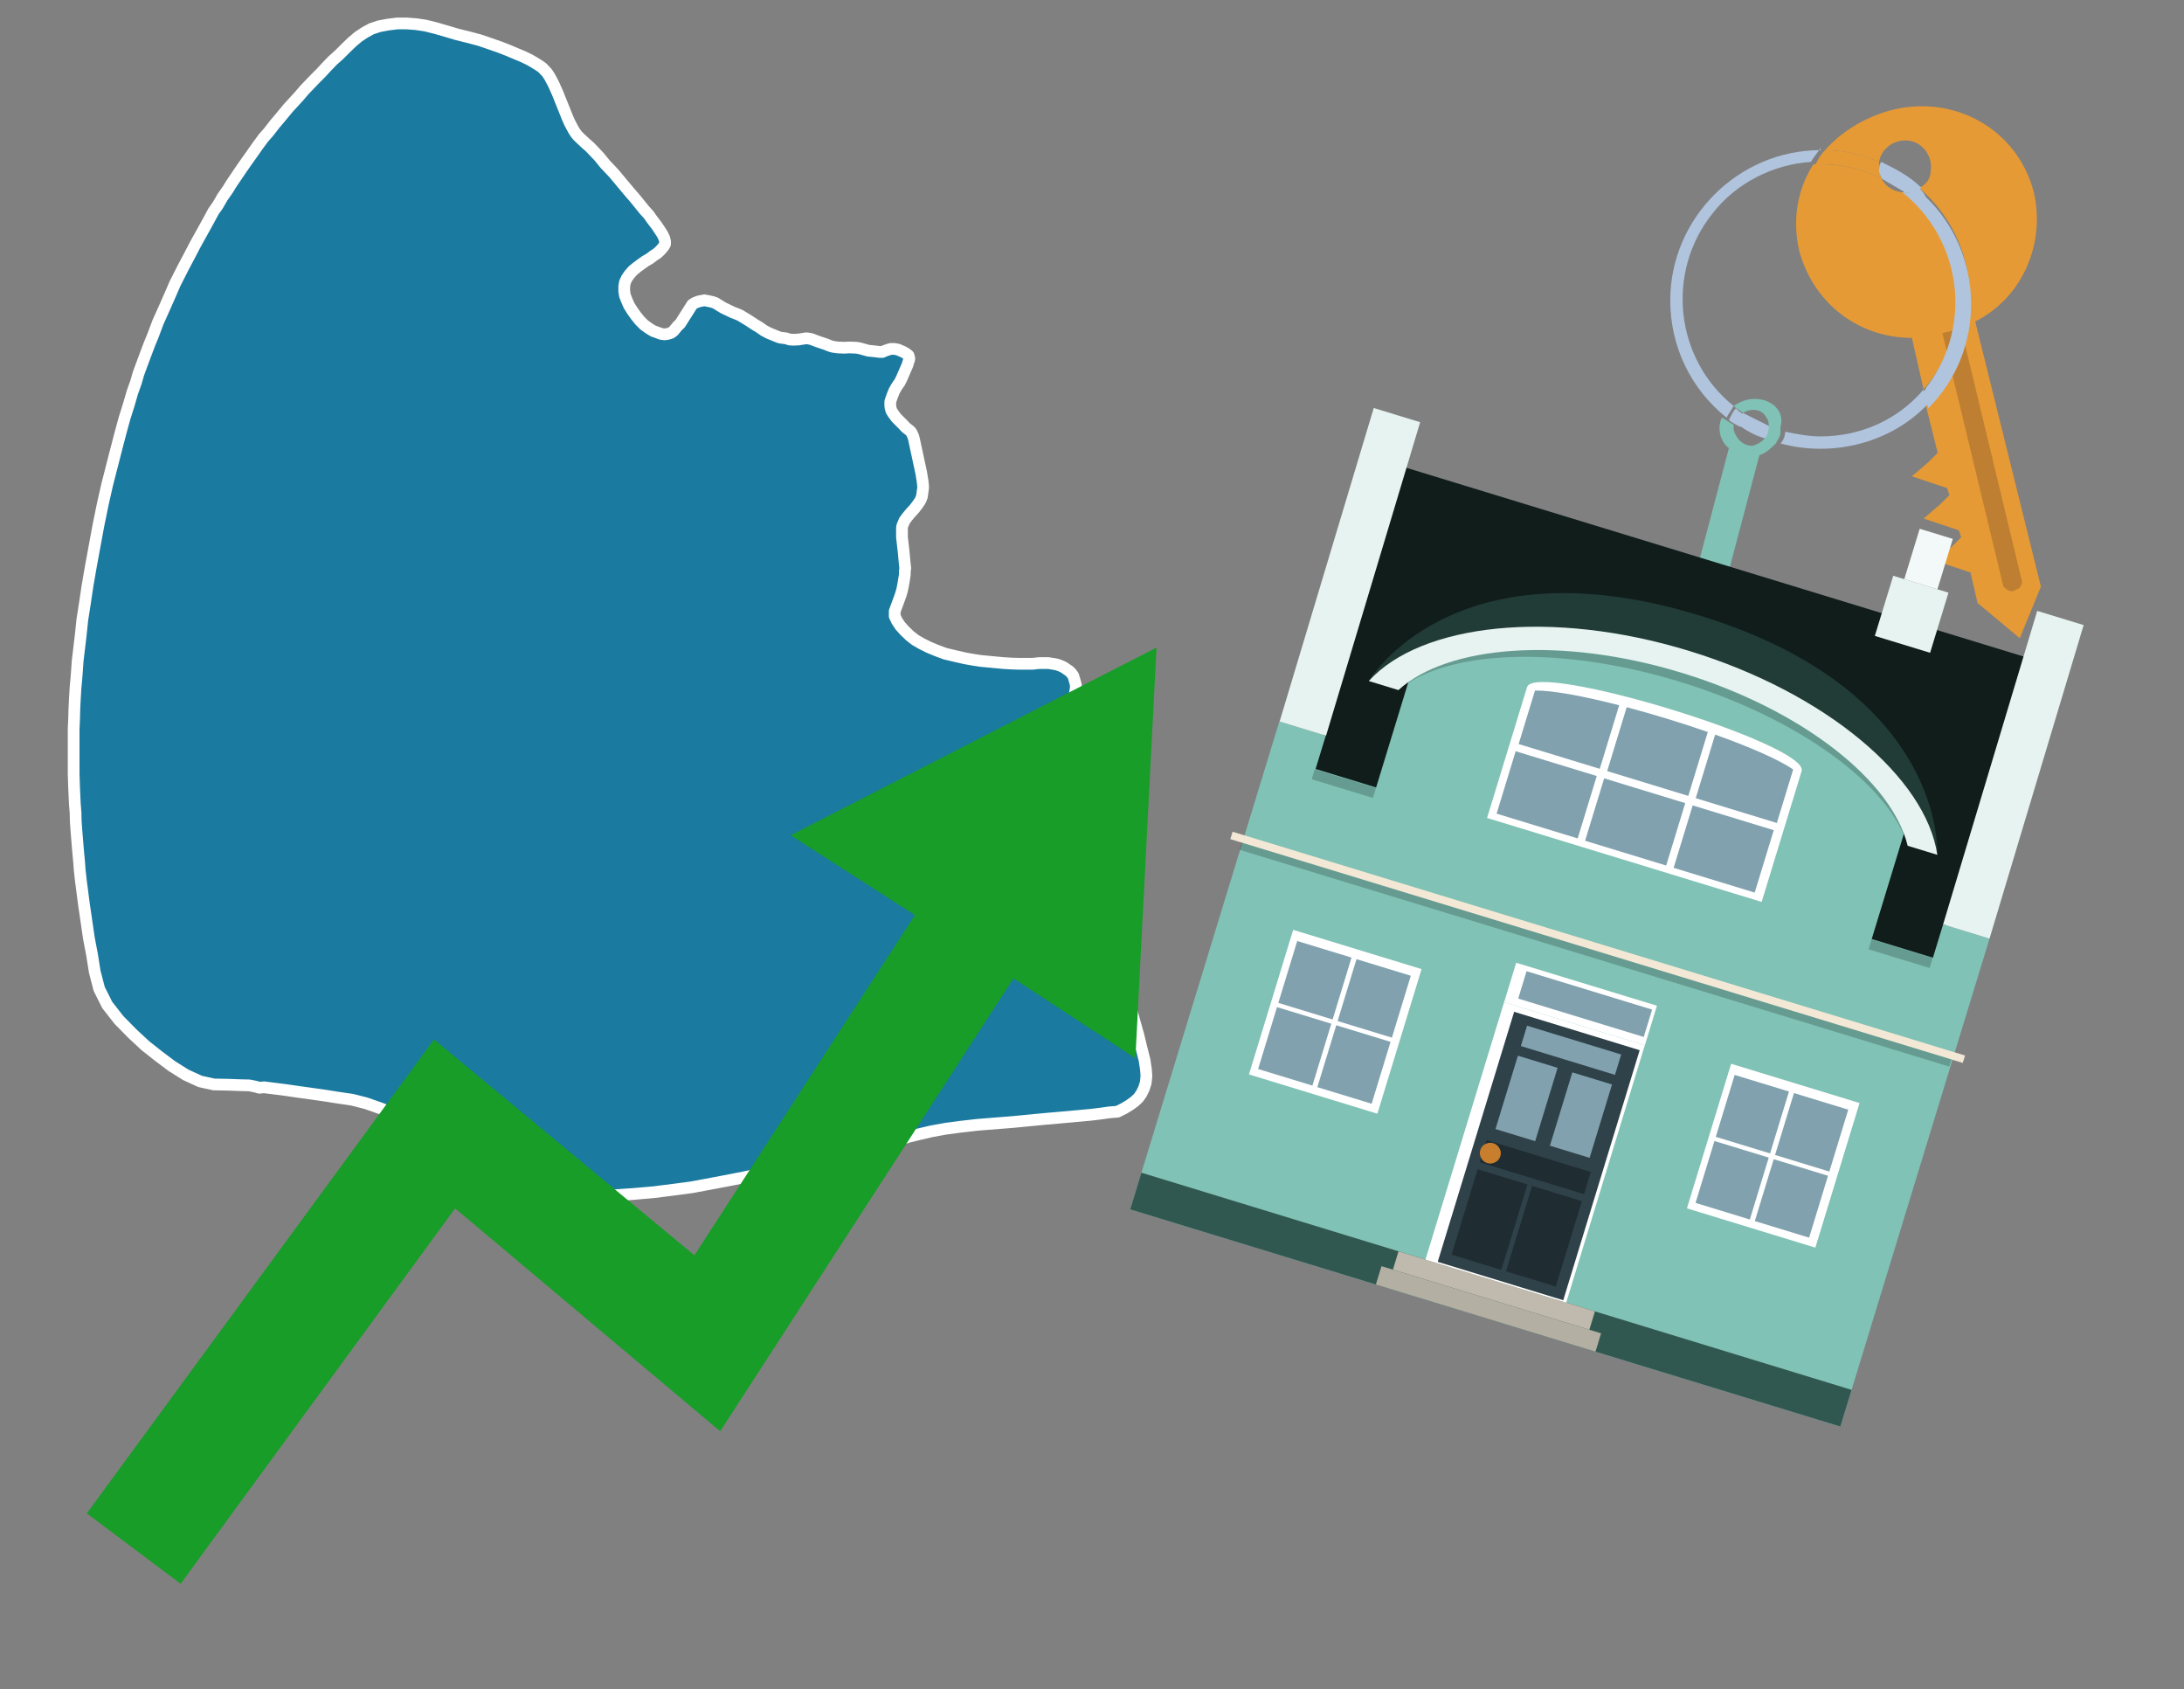
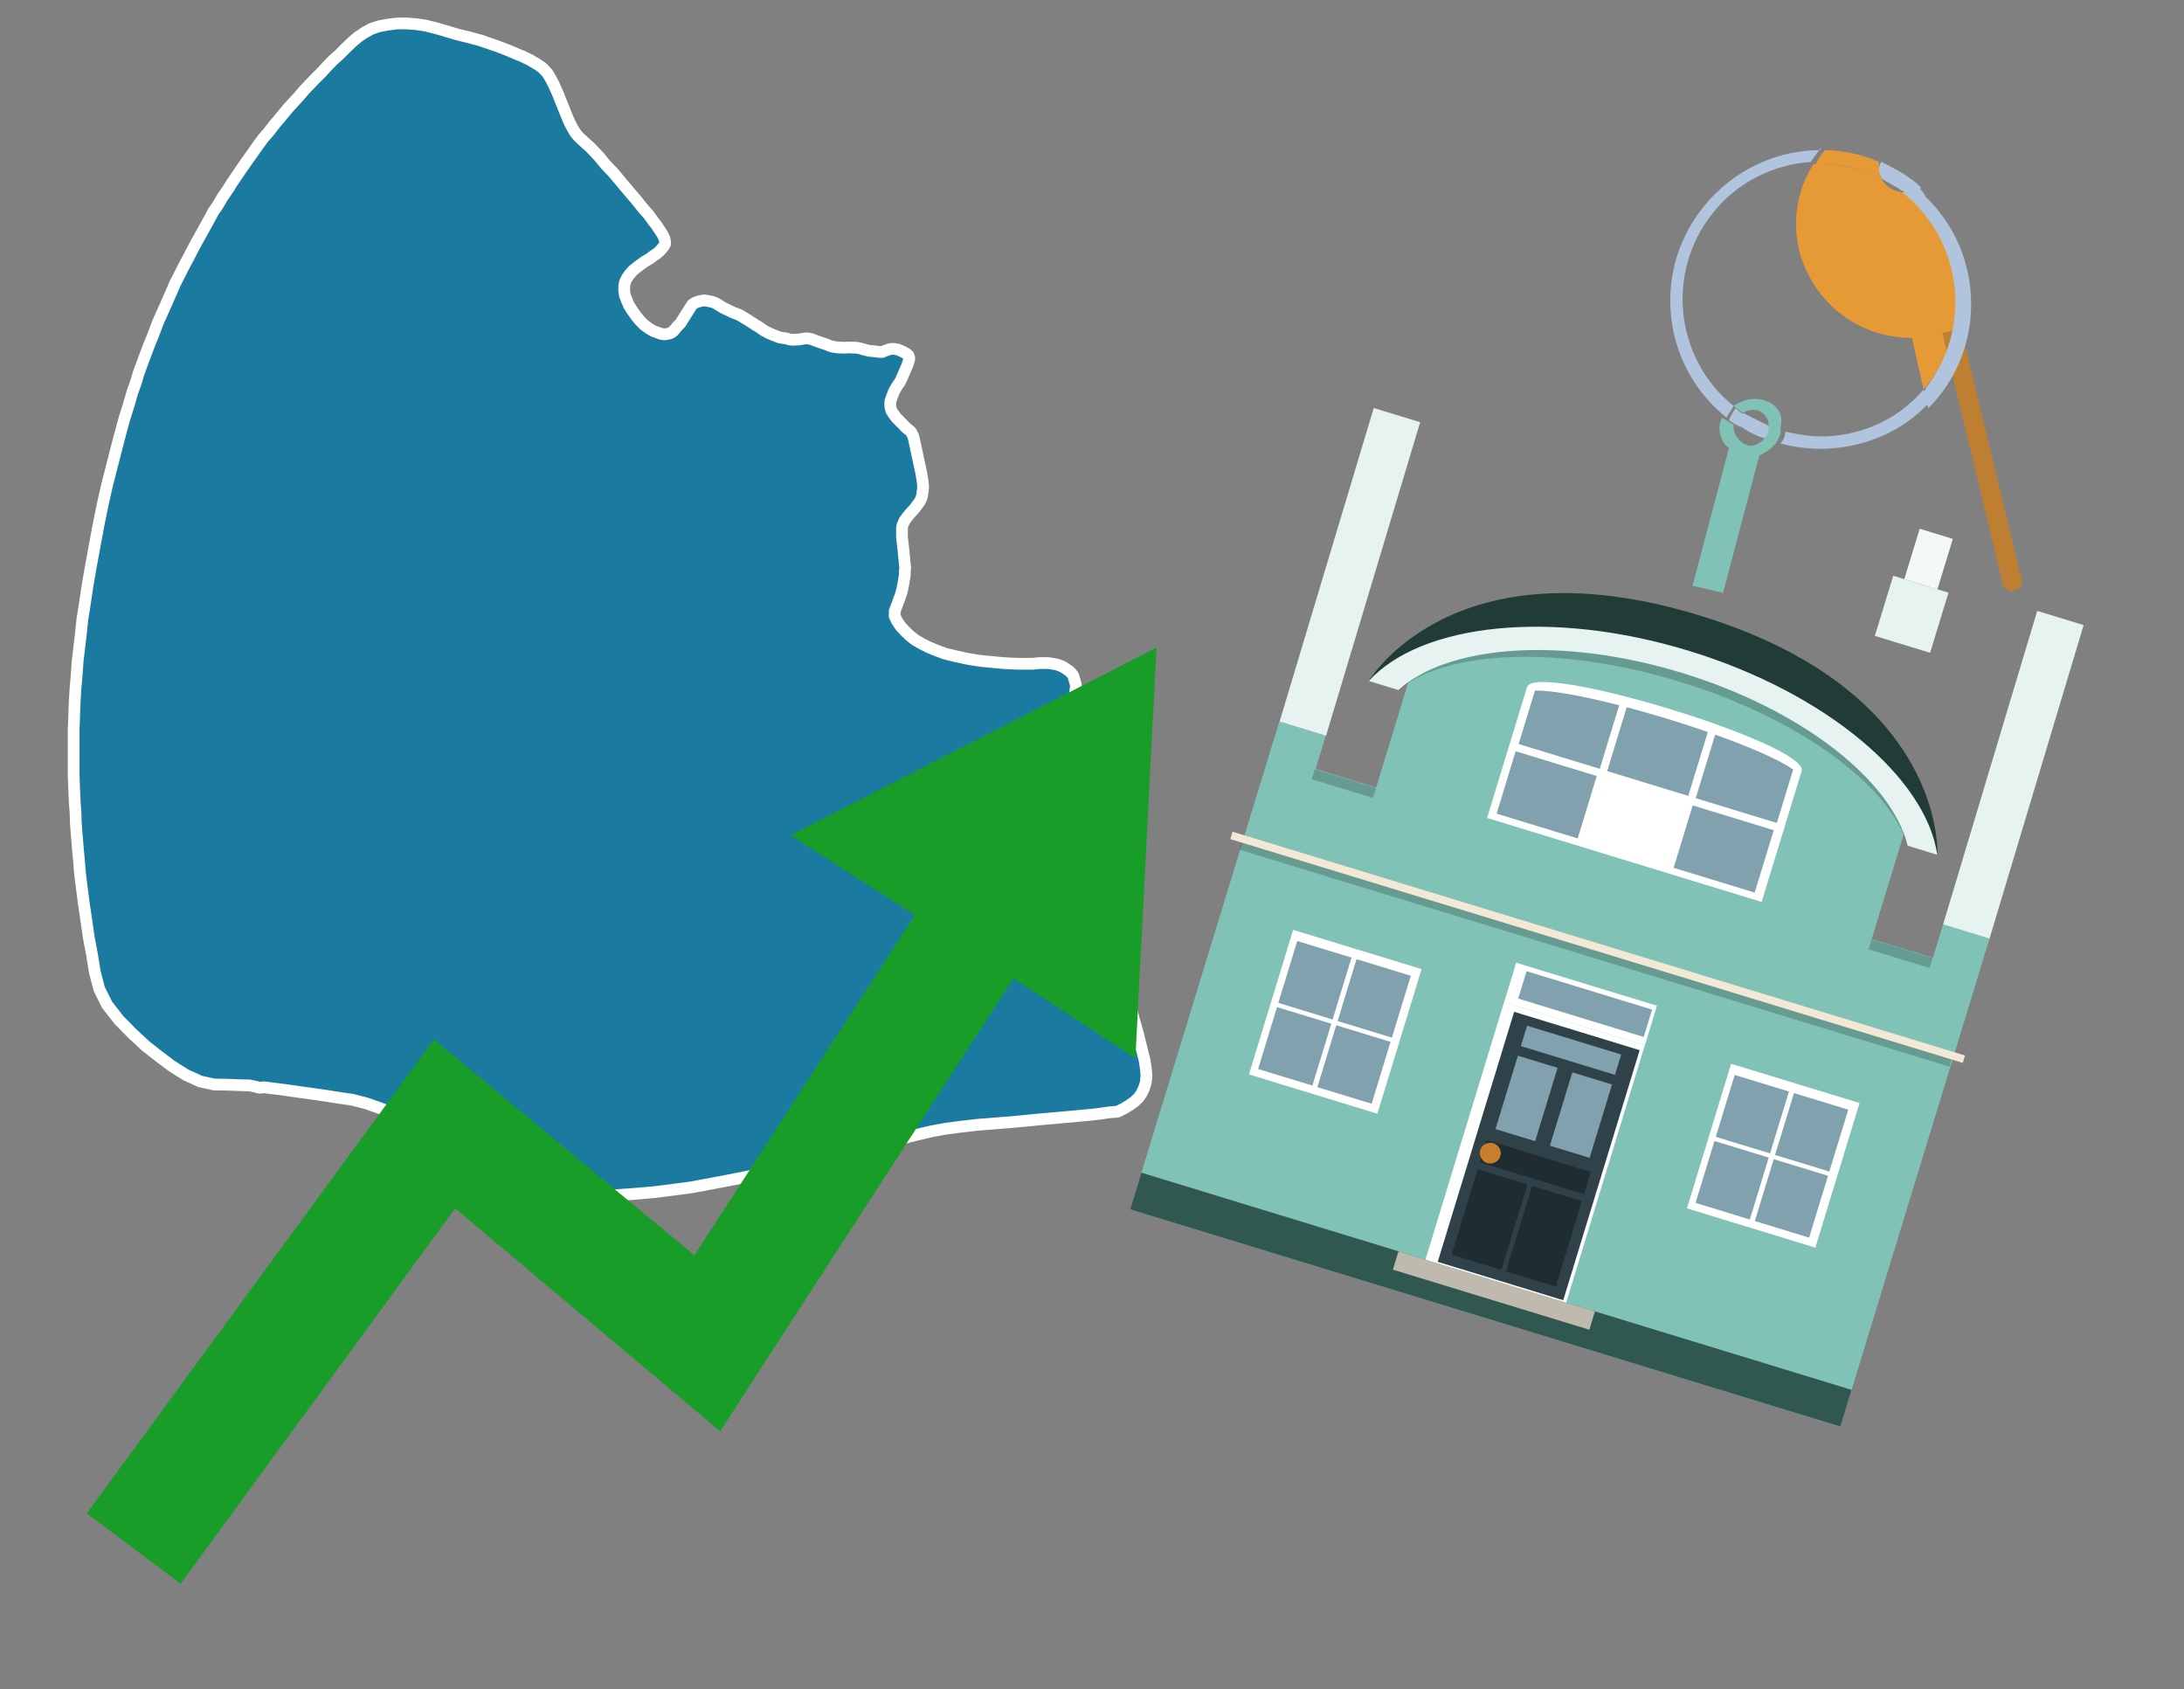
<svg xmlns="http://www.w3.org/2000/svg" version="1.1" id="Text" x="0px" y="0px" width="93.1px" height="72px" viewBox="0 0 93.1 72" style="enable-background:new 0 0 93.1 72;" xml:space="preserve">
  <rect x="0" y="0" width="93.1" height="72" fill="#808080" stroke="none" />
  <style type="text/css">
	.st0{fill:#1B7AA0;stroke:#FFFFFF;stroke-width:0.5;stroke-linejoin:round;}
	.st1{fill:#179D28;}
	.st2{fill:#E69A35;}
	.st3{fill:#B0C4DE;}
	.st4{fill:#80C2B5;}
	.st5{fill:#BF7F32;}
	.st6{fill-rule:evenodd;clip-rule:evenodd;fill:#101D1B;}
	.st7{fill-rule:evenodd;clip-rule:evenodd;fill:#80C2B5;}
	.st8{opacity:0.2;fill-rule:evenodd;clip-rule:evenodd;enable-background:new    ;}
	.st9{fill-rule:evenodd;clip-rule:evenodd;fill:#E6F3F0;}
	.st10{fill-rule:evenodd;clip-rule:evenodd;fill:#315850;}
	.st11{fill-rule:evenodd;clip-rule:evenodd;fill:#F3F9F8;}
	.st12{fill:#213B36;}
	.st13{fill:none;}
	.st14{opacity:0.2;enable-background:new    ;}
	.st15{fill:#E6F3F0;}
	.st16{fill-rule:evenodd;clip-rule:evenodd;fill:#FFFFFF;}
	.st17{fill-rule:evenodd;clip-rule:evenodd;fill:#81A1AE;}
	.st18{fill:#81A1AE;}
	.st19{fill:#FFFFFF;}
	.st20{fill:#2F4249;}
	.st21{fill:#1F2C31;}
	.st22{fill:#C87E2C;}
	.st23{fill-rule:evenodd;clip-rule:evenodd;fill:#C0B9AD;}
	.st24{fill-rule:evenodd;clip-rule:evenodd;fill:#B4AFA3;}
	.st25{fill-rule:evenodd;clip-rule:evenodd;fill:#F3E8D5;}
</style>
  <path class="st0" d="M46.41,40.1L46.59,40.02L46.74,39.96L46.88,39.91L46.96,39.93L47.04,39.96L47.13,40.02L47.22,40.11L47.38,40.39L47.55,40.78L47.73,41.2L48.0,42.16L48.26,43.17L48.53,44.13L48.65,44.63L48.79,45.18L48.85,45.58L48.87,45.86L48.84,46.15L48.76,46.4L48.65,46.62L48.53,46.79L48.36,46.95L48.15,47.1L47.92,47.24L47.64,47.38L47.28,47.41L46.93,47.46L46.52,47.51L46.09,47.55L45.09,47.64L44.52,47.69L43.17,47.82L41.66,47.94L40.96,48.02L40.29,48.11L39.69,48.22L39.18,48.34L38.73,48.45L38.32,48.58L37.98,48.69L37.72,48.83L37.56,48.95L37.48,49.07L37.45,49.18L37.36,49.24L37.28,49.29L37.02,49.28L36.82,49.31L36.33,49.32L35.98,49.37L35.57,49.42L35.11,49.49L34.49,49.6L33.12,49.87L32.45,50.02L31.7,50.18L30.99,50.32L29.5,50.6L28.75,50.7L27.88,50.81L27.08,50.88L25.82,50.97L25.21,51.0L24.54,51.0L23.92,50.97L23.18,50.83L22.46,50.67L21.76,50.5L21.19,50.3L20.74,50.07L20.29,49.79L19.79,49.46L19.31,49.12L18.86,48.79L18.08,48.2L17.8,47.99L17.43,47.74L16.82,47.46L16.2,47.23L15.6,47.02L15.01,46.87L14.46,46.79L13.89,46.7L13.33,46.62L12.75,46.54L12.2,46.46L11.65,46.39L11.25,46.34L11.06,46.36L10.88,46.31L10.63,46.26L10.24,46.25L9.69,46.23L9.12,46.22L8.53,46.09L7.92,45.81L7.33,45.44L6.77,45.02L6.2,44.57L5.63,44.04L5.07,43.47L4.57,42.83L4.23,42.15L4.04,41.42L3.92,40.67L3.79,39.99L3.71,39.44L3.64,38.96L3.57,38.48L3.45,37.55L3.4,37.11L3.37,36.71L3.33,36.29L3.26,35.44L3.23,35.02L3.22,34.63L3.19,34.26L3.16,33.6L3.14,33.01L3.14,31.04L3.16,30.62L3.17,30.22L3.19,29.8L3.22,29.3L3.25,28.99L3.28,28.6L3.31,28.17L3.37,27.67L3.44,27.08L3.51,26.41L3.62,25.71L3.73,24.97L3.87,24.16L4.03,23.29L4.2,22.37L4.38,21.49L4.57,20.65L4.77,19.87L4.96,19.13L5.14,18.44L5.31,17.82L5.49,17.25L5.64,16.73L5.8,16.28L5.9,15.93L6.01,15.63L6.2,15.12L6.37,14.67L6.53,14.28L6.74,13.72L7.01,13.12L7.27,12.53L7.46,12.09L7.82,11.38L8.08,10.89L8.33,10.41L8.58,9.96L8.89,9.4L9.1,9.01L9.29,8.74L9.48,8.41L9.73,8.05L9.85,7.85L10.29,7.2L10.52,6.87L10.72,6.59L10.98,6.22L11.23,5.88L11.45,5.63L11.73,5.27L11.9,5.07L12.29,4.6L12.51,4.36L12.74,4.11L12.97,3.84L13.44,3.35L13.69,3.1L13.92,2.85L14.18,2.58L14.45,2.34L14.73,2.06L15.01,1.79L15.27,1.57L15.54,1.39L15.83,1.23L16.16,1.12L16.53,1.05L16.93,1.0L17.34,1.0L17.74,1.03L18.14,1.09L18.58,1.2L19.03,1.33L19.5,1.47L19.99,1.59L20.44,1.71L20.91,1.87L21.31,2.01L21.67,2.15L22.0,2.29L22.29,2.41L22.56,2.54L22.77,2.66L22.98,2.79L23.12,2.89L23.32,3.1L23.43,3.27L23.49,3.38L23.6,3.59L23.77,3.97L24.2,5.04L24.28,5.22L24.39,5.43L24.45,5.54L24.54,5.68L24.62,5.78L24.72,5.88L24.99,6.13L25.15,6.27L25.54,6.68L25.8,7.0L26.16,7.38L26.83,8.18L27.08,8.47L27.46,8.94L27.65,9.15L27.82,9.39L27.99,9.61L28.13,9.82L28.24,9.99L28.32,10.16L28.35,10.29L28.35,10.4L28.3,10.49L28.23,10.58L28.13,10.69L28.01,10.8L27.87,10.89L27.7,11.02L27.51,11.13L27.34,11.25L27.15,11.39L26.98,11.53L26.83,11.7L26.72,11.86L26.64,12.03L26.61,12.21L26.61,12.4L26.64,12.6L26.72,12.8L26.81,13.01L26.94,13.22L27.11,13.46L27.28,13.67L27.46,13.85L27.67,14.0L27.85,14.11L28.02,14.17L28.18,14.23L28.33,14.25L28.47,14.23L28.6,14.19L28.71,14.11L28.89,13.89L28.99,13.8L29.51,12.98L29.62,12.91L29.72,12.87L29.81,12.84L30.03,12.8L30.24,12.84L30.37,12.87L30.49,12.91L30.62,12.99L30.83,13.12L31.25,13.32L31.41,13.38L31.55,13.44L31.88,13.64L32.17,13.83L32.37,13.95L32.57,14.09L32.78,14.2L33.12,14.34L33.26,14.39L33.51,14.42L33.66,14.47L33.82,14.48L34.03,14.47L34.35,14.42L34.41,14.42L34.58,14.45L34.87,14.56L35.2,14.67L35.4,14.75L35.51,14.78L35.73,14.81L36.01,14.82L36.16,14.81L36.26,14.81L36.5,14.82L36.63,14.84L37.03,14.95L37.16,14.96L37.51,15.0L37.62,15.0L37.7,14.96L37.87,14.9L37.98,14.87L38.12,14.87L38.28,14.9L38.51,15.0L38.63,15.07L38.73,15.15L38.76,15.26L38.76,15.32L38.71,15.46L38.69,15.54L38.43,16.14L38.35,16.3L38.29,16.38L38.23,16.47L38.12,16.66L38.04,16.86L37.98,17.03L37.95,17.12L37.95,17.25L37.96,17.37L38.0,17.51L38.07,17.62L38.21,17.81L38.52,18.12L38.6,18.21L38.8,18.37L38.85,18.43L38.93,18.6L38.96,18.71L39.05,19.13L39.27,20.15L39.33,20.52L39.35,20.73L39.35,20.8L39.33,20.94L39.3,21.16L39.25,21.29L39.22,21.35L39.14,21.47L38.99,21.67L38.79,21.89L38.66,22.05L38.55,22.2L38.52,22.28L38.46,22.42L38.45,22.5L38.45,22.9L38.52,23.51L38.57,24.05L38.59,24.21L38.57,24.35L38.57,24.5L38.52,24.81L38.49,24.98L38.45,25.17L38.4,25.34L38.34,25.51L38.14,26.05L38.14,26.26L38.24,26.47L38.38,26.68L38.57,26.89L38.79,27.1L39.02,27.28L39.3,27.44L39.6,27.59L39.94,27.73L40.29,27.86L40.71,27.96L41.15,28.06L41.49,28.12L41.82,28.17L42.14,28.2L42.45,28.23L42.78,28.26L43.11,28.28L43.42,28.29L44.02,28.29L44.29,28.26L44.69,28.26L44.88,28.29L45.05,28.32L45.19,28.37L45.33,28.43L45.58,28.6L45.67,28.69L45.75,28.8L45.79,28.93L45.86,29.18L45.86,29.3L45.84,29.44L45.82,29.56L45.78,29.7L45.73,29.83L45.58,30.16L45.23,30.85L44.77,31.8L43.79,33.81L43.34,34.74L42.5,36.45L42.44,36.76L42.38,37.04L42.34,37.32L42.34,37.56L42.38,37.83L42.45,38.05L42.56,38.25L42.67,38.42L42.8,38.57L43.04,38.85L43.11,38.96L43.18,39.1L43.39,39.38L43.48,39.54L43.56,39.66L43.67,39.8L43.8,39.93L43.98,40.03L44.18,40.16L44.4,40.25L44.64,40.34L44.95,40.39L45.23,40.42L45.48,40.41L45.7,40.38L45.9,40.34L46.07,40.28L46.21,40.2L46.41,40.1Z" />
  <polygon class="st1" points="49.3,27.6 33.7,35.6 39,39 29.6,53.5 18.5,44.3 3.7,64.5 7.7,67.5 19.4,51.5 30.7,61 43.2,41.7   48.4,45.1 " />
  <path class="st2" d="M80.2,7.6c0-0.1-0.1-0.2-0.1-0.3c0-0.1,0-0.3,0-0.4c-0.7-0.3-1.5-0.5-2.3-0.5c-0.2,0.2-0.3,0.4-0.4,0.6  c0.1,0,0.2,0,0.3,0C78.5,7,79.4,7.2,80.2,7.6z" />
  <path class="st3" d="M77.6,6.4c-3.5,0-6.4,2.9-6.4,6.4c0,2,0.9,3.8,2.4,5c0.1-0.2,0.2-0.3,0.3-0.5c-2.5-2-2.9-5.7-0.9-8.2  c1-1.3,2.6-2.1,4.2-2.2c0.1-0.2,0.3-0.4,0.4-0.6V6.4z" />
-   <path class="st2" d="M84.2,13.7c2-1,3-3.3,2.5-5.5C86,5.5,83.3,4,80.6,4.7c-1.1,0.3-2.1,0.9-2.8,1.7c0.8,0,1.6,0.2,2.3,0.5  c0.1-0.6,0.7-1,1.3-0.9c0.6,0.1,1,0.7,0.9,1.3c0,0.3-0.2,0.6-0.5,0.7c2.7,2.3,2.9,6.4,0.6,9c-0.1,0.1-0.2,0.2-0.3,0.3l0.5,2  l-0.4,0.4l-0.7,0.6l0.9,0.3l0.6,0.2l0.1,0.3l-0.4,0.4L82,22.1l0.9,0.3l0.6,0.2l0.1,0.3l-0.4,0.4l-0.7,0.6l0.9,0.3l0.6,0.2l0.3,1.3  l1.8,1.5L87,25L84.2,13.7z" />
  <path class="st2" d="M81.2,8.2c-0.4,0-0.8-0.2-1-0.6C79.4,7.2,78.5,7,77.6,7c-0.1,0-0.2,0-0.3,0c-0.7,1.1-0.9,2.4-0.6,3.7  c0.6,2.2,2.5,3.7,4.8,3.7l0.5,2.2c2.1-2.4,1.9-6.1-0.6-8.2C81.3,8.3,81.2,8.3,81.2,8.2z" />
  <path class="st3" d="M74.1,18.1c0.4,0.3,0.8,0.5,1.2,0.6c0.1-0.1,0.2-0.3,0.2-0.5l0,0c-0.4-0.2-0.8-0.4-1.2-0.6  C74.2,17.8,74.1,17.9,74.1,18.1z" />
  <path class="st3" d="M74.4,17.7c-0.2-0.1-0.3-0.2-0.4-0.3c-0.1,0.1-0.2,0.3-0.3,0.5c0.1,0.1,0.3,0.2,0.5,0.3  C74.1,17.9,74.2,17.8,74.4,17.7z" />
  <path class="st4" d="M74.8,17c-0.3,0-0.6,0.1-0.9,0.3c0.1,0.1,0.3,0.2,0.4,0.3c0.3-0.2,0.8-0.2,1,0.2c0.1,0.1,0.1,0.3,0.1,0.4l0,0  c0,0.4-0.3,0.7-0.7,0.8c-0.4,0-0.7-0.3-0.8-0.7c0,0,0,0,0-0.1v-0.1c-0.2-0.1-0.3-0.2-0.5-0.3c-0.2,0.4-0.1,1,0.3,1.3l-1.549,5.865  l1.3,0.3L75,19.4c0.3-0.1,0.5-0.3,0.7-0.5c0.1-0.2,0.2-0.3,0.2-0.5c0-0.1,0-0.1,0-0.2C76.1,17.5,75.5,17,74.8,17z" />
  <path class="st5" d="M86,25.1l-0.2,0.1c-0.2,0-0.3-0.1-0.4-0.2l0,0l-2.6-10.8l0.8-0.2l2.6,10.8C86.2,24.9,86.1,25.1,86,25.1L86,25.1  z" />
  <path class="st3" d="M80.1,7.3c0,0.1,0.1,0.2,0.1,0.3c0.3,0.2,0.7,0.4,1,0.6c0.1,0,0.2,0,0.3,0c0.1,0,0.3-0.1,0.4-0.2  c-0.5-0.5-1.1-0.8-1.7-1.1C80.1,7,80.1,7.2,80.1,7.3z" />
  <path class="st3" d="M77.6,18.6c-0.5,0-1-0.1-1.5-0.2c0,0.2-0.1,0.4-0.2,0.5c2.2,0.6,4.7,0,6.3-1.7L82,16.6  C80.9,17.9,79.3,18.6,77.6,18.6z" />
  <path class="st3" d="M81.8,8c-0.1,0.1-0.2,0.1-0.4,0.2c-0.1,0-0.2,0-0.3,0c2.5,2,3,5.6,1.1,8.2c-0.1,0.1-0.1,0.2-0.2,0.3l0.2,0.7  c2.5-2.5,2.4-6.6-0.1-9C82,8.2,81.9,8.1,81.8,8L81.8,8z" />
  <g>
-     <polygon class="st6" points="82.528,40.998 55.935,32.868 59.826,19.899 86.386,28.019  " />
    <polygon class="st7" points="80.743,53.306 84.81,40.003 82.831,39.398 82.397,40.819 56.081,32.774 56.516,31.353    54.536,30.747 48.178,51.544 78.452,60.8  " />
    <rect x="68.968" y="23.239" transform="matrix(0.292 -0.956 0.956 0.292 13.561 92.358)" class="st8" width="0.443" height="27.553" />
    <polygon class="st9" points="84.81,40.003 82.831,39.398 86.843,26.036 88.822,26.641  " />
    <polygon class="st9" points="56.527,31.356 54.548,30.751 58.56,17.389 60.539,17.994  " />
    <polygon class="st10" points="78.452,60.8 78.93,59.236 48.656,49.98 48.178,51.544  " />
    <polygon class="st9" points="83.06,25.259 80.705,24.539 79.921,27.102 82.277,27.822  " />
    <polygon class="st11" points="83.245,22.968 81.833,22.536 81.176,24.683 82.589,25.115  " />
    <g>
      <path class="st12" d="M72.43,26.226C61.89,23.003,58.349,29.025,58.349,29.025l3.957-1.27l17.769,5.433l2.509,3.247    C82.584,36.434,83.016,29.462,72.43,26.226z" />
      <path class="st4" d="M80.089,32.789c-5.154-4.135-11.002-5.938-17.558-5.368l-2.205,0.697L58.453,34.245l21.126,6.459    l1.9-6.216L80.089,32.789z" />
      <g>
        <polygon class="st13" points="67.162,26.107 64.292,27.075 78.703,31.48 76.864,29.073    " />
      </g>
      <path class="st14" d="M71.853,28.195c-5.851-1.789-11.352-1.36-13.504,0.83l1.264,0.386    c2.033-1.704,6.843-1.93,11.978-0.36s8.996,4.447,9.729,6.997l1.264,0.386    C82.025,33.415,77.704,29.984,71.853,28.195z" />
      <path class="st15" d="M71.993,27.738c-5.851-1.789-11.412-1.166-13.644,1.287l1.264,0.386    c2.098-1.918,6.956-2.301,12.091-0.731s8.948,4.604,9.616,7.367l1.264,0.386    C82.105,33.152,77.844,29.526,71.993,27.738z" />
      <g>
        <g>
          <path class="st16" d="M65.095,29.286c0.346-1.132,12.051,2.446,11.705,3.579l-1.704,5.575l-11.705-3.579      L65.095,29.286L65.095,29.286z" />
        </g>
        <rect x="72.127" y="34.37" transform="matrix(0.292 -0.956 0.956 0.292 17.425 95.904)" class="st17" width="2.782" height="3.615" />
-         <rect x="68.352" y="33.216" transform="matrix(0.292 -0.956 0.956 0.292 15.857 91.478)" class="st17" width="2.782" height="3.615" />
        <rect x="64.578" y="32.062" transform="matrix(0.292 -0.956 0.956 0.292 14.29 87.052)" class="st17" width="2.782" height="3.615" />
        <g>
          <path class="st18" d="M75.743,35.075l0.697-2.28c-0.622-0.429-1.87-0.967-3.326-1.486l-0.828,2.709L75.743,35.075z" />
          <path class="st18" d="M68.195,32.767l0.828-2.709c-1.497-0.384-2.832-0.636-3.589-0.628l-0.697,2.281      L68.195,32.767z" />
          <path class="st18" d="M71.969,33.921l0.832-2.723c-1.111-0.386-2.321-0.756-3.458-1.057l-0.832,2.723L71.969,33.921      z" />
        </g>
      </g>
    </g>
    <g>
      <rect x="66.534" y="39.649" transform="matrix(0.292 -0.956 0.956 0.292 6.786 94.744)" class="st19" width="1.761" height="6.276" />
      <rect x="59.735" y="45.983" transform="matrix(0.292 -0.956 0.956 0.292 -0.641 97.374)" class="st16" width="11.485" height="6.276" />
      <g transform="matrix( 0.861, 0, 0, 0.861, 2148,666.7) ">
        <g>
          <g id="Symbol_9_0_Layer2_0_MEMBER_8_MEMBER_12_MEMBER_0_FILL_00000048469725786621459750000005400378390701630639_">
            <path class="st20" d="M-2419.808-724.248l6.215,1.9l-3.784,12.378l-6.215-1.9L-2419.808-724.248z" />
          </g>
        </g>
      </g>
      <g transform="matrix( 0.861, 0, 0, 0.861, 2148,666.7) ">
        <g>
          <g id="Symbol_9_0_Layer2_0_MEMBER_8_MEMBER_12_MEMBER_1_MEMBER_1_FILL_00000158722947092644090620000017520500107816086451_">
            <path class="st18" d="M-2417.657-721.474l-1.11,3.631l-1.965-0.601l1.11-3.631L-2417.657-721.474z" />
          </g>
        </g>
      </g>
      <g transform="matrix( 0.861, 0, 0, 0.861, 2148,666.7) ">
        <g>
          <g id="Symbol_9_0_Layer2_0_MEMBER_8_MEMBER_12_MEMBER_1_MEMBER_1_FILL_00000052080521835907080820000005665097192969389210_">
            <path class="st18" d="M-2414.962-720.649l-1.11,3.631l-1.965-0.601l1.11-3.631L-2414.962-720.649z" />
          </g>
        </g>
      </g>
      <g transform="matrix( 0.861, 0, 0, 0.861, 2148,666.7) ">
        <g>
          <g id="Symbol_9_0_Layer2_0_MEMBER_8_MEMBER_12_MEMBER_2_MEMBER_0_FILL_00000121972615620641783040000006232482807947767952_">
            <path class="st21" d="M-2420.21-711.402l1.293-4.228l2.463,0.753l-1.292,4.228L-2420.21-711.402z" />
          </g>
        </g>
      </g>
      <g transform="matrix( 0.861, 0, 0, 0.861, 2148,666.7) ">
        <g>
          <g id="Symbol_9_0_Layer2_0_MEMBER_8_MEMBER_12_MEMBER_2_MEMBER_1_FILL_00000095309292420501403930000009762908861303173802_">
            <path class="st21" d="M-2422.905-712.226l1.292-4.228l2.463,0.753l-1.293,4.228L-2422.905-712.226z" />
          </g>
        </g>
      </g>
      <g transform="matrix( 0.861, 0, 0, 0.861, 2148,666.7) ">
        <g>
          <g id="Symbol_9_0_Layer2_0_MEMBER_8_MEMBER_12_MEMBER_2_MEMBER_1_FILL_00000087374071675372334650000017514442634703101070_">
            <path class="st21" d="M-2421.508-716.798l0.336-1.099l5.158,1.577l-0.336,1.099L-2421.508-716.798z" />
          </g>
        </g>
      </g>
      <g transform="matrix( 0.861, 0, 0, 0.861, 2148,666.7) ">
        <g>
          <g id="Symbol_9_0_Layer2_0_MEMBER_8_MEMBER_12_MEMBER_2_MEMBER_1_FILL_00000054944747032959736200000013106761979852599950_">
            <path class="st18" d="M-2419.476-722.551l0.308-1.008l4.66,1.425l-0.308,1.008L-2419.476-722.551z" />
          </g>
        </g>
      </g>
      <g transform="matrix( 0.861, 0, 0, 0.861, 2148,666.7) ">
        <g>
          <g id="Symbol_9_0_Layer2_0_MEMBER_8_MEMBER_13_FILL_00000121256037951919940360000017531174073741872810_">
            <path class="st22" d="M-2421.483-717.409c0.041-0.134,0.124-0.232,0.251-0.293       c0.129-0.069,0.26-0.082,0.394-0.041c0.134,0.041,0.235,0.126,0.304,0.255       c0.071,0.122,0.085,0.25,0.044,0.384c-0.043,0.141-0.128,0.242-0.255,0.304       c-0.129,0.069-0.26,0.082-0.394,0.041c-0.141-0.043-0.242-0.128-0.303-0.255       C-2421.512-717.136-2421.526-717.268-2421.483-717.409z" />
          </g>
        </g>
      </g>
      <g transform="matrix( 0.861, 0, 0, 0.861, 2148,666.7) ">
        <g>
          <g id="Symbol_9_0_Layer2_0_MEMBER_8_MEMBER_12_MEMBER_2_MEMBER_1_FILL_00000181081196561876715510000013441379206308750754_">
            <path class="st18" d="M-2419.607-724.902l0.414-1.355l6.215,1.9l-0.414,1.355L-2419.607-724.902z" />
          </g>
        </g>
      </g>
      <polygon class="st23" points="67.751,56.673 67.99,55.891 59.616,53.331 59.377,54.113   " />
-       <polygon class="st24" points="68.013,57.608 68.252,56.826 58.89,53.964 58.651,54.746 60.045,55.172   " />
    </g>
    <rect x="67.98" y="24.04" transform="matrix(0.292 -0.956 0.956 0.292 9.614 93.733)" class="st25" width="0.33" height="32.661" />
    <rect x="67.891" y="24.851" transform="matrix(0.292 -0.956 0.956 0.292 9.25 93.862)" class="st8" width="0.319" height="31.657" />
    <g>
      <g>
        <polygon class="st16" points="73.795,45.338 79.269,47.011 77.385,53.174 71.911,51.5    " />
      </g>
      <rect x="73.365" y="46.272" transform="matrix(0.292 -0.956 0.956 0.292 7.482 105.077)" class="st17" width="2.759" height="2.421" />
      <rect x="75.893" y="47.045" transform="matrix(0.292 -0.956 0.956 0.292 8.532 108.041)" class="st17" width="2.759" height="2.421" />
      <rect x="75.031" y="49.864" transform="matrix(0.292 -0.956 0.956 0.292 5.226 109.211)" class="st17" width="2.759" height="2.421" />
      <rect x="72.504" y="49.09" transform="matrix(0.292 -0.956 0.956 0.292 4.177 106.247)" class="st17" width="2.759" height="2.421" />
    </g>
    <g>
      <g>
        <polygon class="st16" points="60.599,41.303 55.125,39.63 53.241,45.792 58.715,47.466    " />
      </g>
      <rect x="57.236" y="41.341" transform="matrix(0.292 -0.956 0.956 0.292 0.785 86.163)" class="st17" width="2.759" height="2.421" />
      <rect x="54.709" y="40.568" transform="matrix(0.292 -0.956 0.956 0.292 -0.265 83.199)" class="st17" width="2.759" height="2.421" />
      <rect x="53.847" y="43.387" transform="matrix(0.292 -0.956 0.956 0.292 -3.57 84.37)" class="st17" width="2.759" height="2.421" />
      <rect x="56.375" y="44.159" transform="matrix(0.292 -0.956 0.956 0.292 -2.521 87.334)" class="st17" width="2.759" height="2.421" />
    </g>
  </g>
</svg>